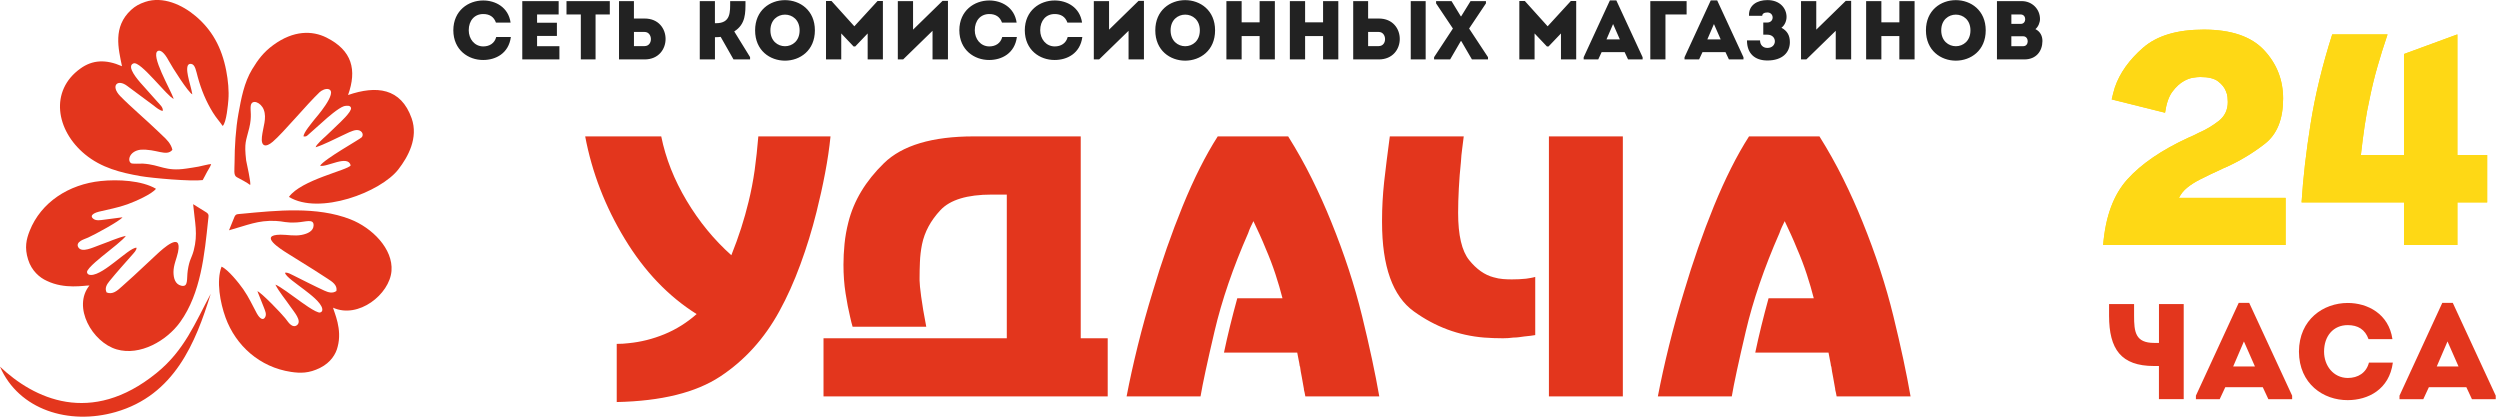
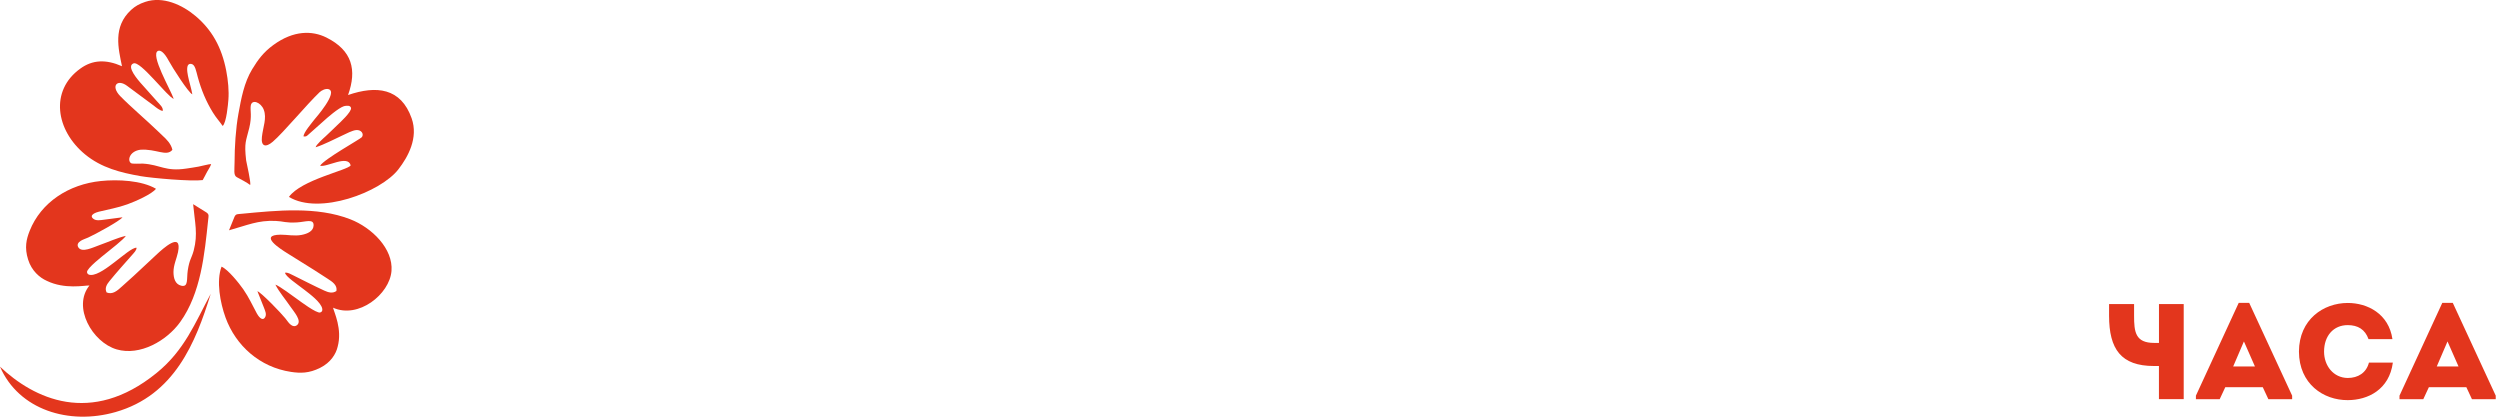
<svg xmlns="http://www.w3.org/2000/svg" width="288" height="48" viewBox="0 0 288 48" fill="none">
  <g clip-path="url(#clip0)">
    <path fill-rule="evenodd" clip-rule="evenodd" d="M283.221 42.215H280.716L281.953 39.334L283.221 42.215ZM284.769 45.987H287.508V45.58L282.56 34.888H281.353L276.422 45.58V45.987H279.164L279.804 44.608H284.125L284.769 45.987ZM264.838 40.507C264.855 44.231 267.671 46.112 270.457 46.095C272.789 46.095 275.249 44.875 275.656 41.774C274.7 41.774 273.84 41.774 272.901 41.774C272.603 42.947 271.647 43.543 270.457 43.543C268.797 43.526 267.732 42.12 267.732 40.507C267.732 38.69 268.814 37.453 270.457 37.453C271.633 37.453 272.46 37.955 272.853 39.066C273.809 39.066 274.653 39.066 275.609 39.066C275.185 36.138 272.728 34.901 270.457 34.901C267.675 34.904 264.855 36.782 264.838 40.507ZM259.768 42.215H257.263L258.5 39.334L259.768 42.215ZM261.317 45.987H264.055V45.58L259.107 34.888H257.901L252.969 45.58V45.987H255.708L256.352 44.608H260.673L261.317 45.987ZM251.563 45.987V35.026H248.713V39.504H248.164C245.988 39.504 245.846 38.236 245.846 36.372V35.026H242.965V36.372C242.965 40.222 244.341 42.164 248.147 42.164H248.709V45.983H251.563V45.987Z" fill="#E3361D" />
-     <path fill-rule="evenodd" clip-rule="evenodd" d="M268.671 3.962H275.046C274.609 5.25 274.223 6.48 273.887 7.656C273.548 8.832 273.26 10.008 273.02 11.188C272.779 12.255 272.579 13.34 272.413 14.441C272.25 15.543 272.101 16.681 271.972 17.857H276.941V6.219L283.089 3.962V17.857H286.522V23.317H283.092V28.221H276.944V23.317H265.14C265.313 20.528 265.662 17.491 266.187 14.211C266.709 10.933 267.539 7.517 268.671 3.962ZM249.414 12.987L243.267 11.452C243.311 11.235 243.365 11.011 243.429 10.781C243.494 10.554 243.561 10.316 243.626 10.079C244.192 8.422 245.276 6.897 246.879 5.501C248.482 4.104 250.807 3.409 253.861 3.409C257.023 3.409 259.338 4.196 260.809 5.761C262.279 7.331 263.015 9.195 263.015 11.354C263.015 13.729 262.317 15.461 260.924 16.552C259.528 17.64 258.002 18.559 256.345 19.298C256.281 19.318 256.227 19.342 256.182 19.362C256.138 19.386 256.094 19.406 256.05 19.426C255.003 19.908 254.159 20.308 253.515 20.636C252.871 20.965 252.356 21.29 251.963 21.619C251.746 21.792 251.56 21.978 251.407 22.175C251.255 22.372 251.123 22.578 251.014 22.795H263.306V28.224H242.287C242.548 24.954 243.48 22.433 245.083 20.657C246.686 18.881 249.021 17.285 252.095 15.868C252.292 15.78 252.488 15.695 252.685 15.607C252.881 15.519 253.078 15.421 253.275 15.312C254.125 14.943 254.898 14.485 255.596 13.939C256.294 13.394 256.643 12.665 256.643 11.75C256.643 11.598 256.633 11.408 256.609 11.177C256.589 10.947 256.521 10.713 256.413 10.472C256.26 10.079 255.966 9.713 255.532 9.378C255.095 9.039 254.41 8.873 253.471 8.873C253.254 8.873 252.976 8.9 252.637 8.954C252.299 9.008 251.956 9.134 251.607 9.33C251.129 9.591 250.682 10.001 250.265 10.557C249.848 11.106 249.567 11.919 249.414 12.987Z" fill="#FED815" />
-     <path fill-rule="evenodd" clip-rule="evenodd" d="M268.672 3.962H275.047C274.61 5.246 274.224 6.48 273.888 7.656C273.549 8.832 273.261 10.008 273.021 11.188C272.78 12.255 272.58 13.34 272.417 14.441C272.255 15.543 272.105 16.681 271.977 17.857H276.945V6.219L283.093 3.962V17.857H286.526V23.317H283.093V28.221H276.945V23.32H265.141C265.314 20.531 265.663 17.495 266.188 14.214C266.71 10.933 267.54 7.517 268.672 3.962ZM249.415 12.987L243.267 11.452C243.312 11.235 243.366 11.011 243.43 10.781C243.495 10.55 243.562 10.316 243.627 10.079C244.193 8.422 245.277 6.897 246.88 5.501C248.483 4.104 250.808 3.409 253.862 3.409C257.024 3.409 259.339 4.196 260.81 5.765C262.28 7.334 263.016 9.198 263.016 11.357C263.016 13.733 262.318 15.464 260.921 16.556C259.525 17.647 258 18.562 256.343 19.301C256.278 19.321 256.224 19.345 256.18 19.365C256.136 19.386 256.092 19.41 256.048 19.43C255.001 19.911 254.157 20.314 253.513 20.64C252.869 20.968 252.354 21.294 251.961 21.619C251.744 21.792 251.557 21.978 251.405 22.175C251.252 22.372 251.12 22.578 251.012 22.795H263.304V28.221H242.281C242.542 24.951 243.474 22.429 245.077 20.653C246.68 18.877 249.015 17.281 252.089 15.864C252.286 15.776 252.483 15.688 252.679 15.604C252.876 15.515 253.072 15.417 253.269 15.309C254.119 14.939 254.892 14.482 255.59 13.936C256.288 13.39 256.638 12.662 256.638 11.747C256.638 11.594 256.627 11.404 256.604 11.174C256.583 10.944 256.516 10.71 256.407 10.472C256.255 10.079 255.96 9.713 255.526 9.378C255.089 9.039 254.404 8.869 253.465 8.869C253.248 8.869 252.971 8.896 252.632 8.951C252.293 9.005 251.95 9.13 251.601 9.327C251.123 9.588 250.676 9.998 250.263 10.554C249.849 11.106 249.568 11.919 249.415 12.987Z" fill="#FED815" />
-     <path fill-rule="evenodd" clip-rule="evenodd" d="M201.487 15.712H209.601C210.597 17.301 211.506 18.921 212.326 20.575C213.146 22.229 213.895 23.893 214.566 25.561C216.074 29.275 217.257 32.895 218.118 36.419C218.979 39.944 219.639 43.028 220.097 45.665H211.58C211.553 45.502 211.526 45.363 211.499 45.241C211.472 45.119 211.445 45.007 211.417 44.899C211.417 44.899 211.417 44.892 211.417 44.879C211.417 44.865 211.417 44.845 211.417 44.818C211.39 44.655 211.356 44.468 211.316 44.252C211.275 44.035 211.228 43.767 211.173 43.445C211.119 43.204 211.078 42.987 211.051 42.798C211.024 42.608 210.997 42.422 210.97 42.232C210.97 42.232 210.963 42.225 210.95 42.211C210.936 42.198 210.929 42.178 210.929 42.15C210.902 41.934 210.862 41.706 210.807 41.466C210.753 41.225 210.699 40.941 210.645 40.618H202.206C202.419 39.595 202.657 38.568 202.911 37.531C203.165 36.494 203.443 35.44 203.738 34.362H208.947C208.73 33.501 208.462 32.58 208.14 31.597C207.818 30.614 207.442 29.624 207.008 28.628C206.791 28.089 206.564 27.557 206.324 27.032C206.083 26.506 205.839 25.988 205.598 25.476C205.49 25.693 205.381 25.913 205.276 26.144C205.168 26.374 205.073 26.608 204.992 26.852C203.243 30.834 201.952 34.603 201.118 38.155C200.284 41.706 199.745 44.211 199.501 45.665H190.984C191.334 43.835 191.764 41.883 192.276 39.812C192.787 37.741 193.367 35.654 194.011 33.556C195.007 30.19 196.149 26.92 197.441 23.747C198.742 20.572 200.088 17.895 201.487 15.712ZM160.106 15.712H168.623C168.569 16.197 168.508 16.681 168.44 17.166C168.372 17.651 168.325 18.149 168.298 18.66C168.189 19.684 168.108 20.701 168.057 21.707C168.003 22.717 167.976 23.653 167.976 24.513C167.976 27.096 168.399 28.913 169.247 29.963C170.094 31.014 171.029 31.671 172.053 31.942C172.429 32.051 172.792 32.119 173.144 32.146C173.493 32.173 173.829 32.186 174.154 32.186C174.449 32.186 174.734 32.18 175.001 32.166C175.269 32.153 175.54 32.132 175.808 32.105C175.971 32.078 176.137 32.051 176.313 32.024C176.489 31.997 176.669 31.956 176.859 31.902V38.602C176.723 38.629 176.543 38.656 176.313 38.683C176.083 38.71 175.835 38.738 175.567 38.765C175.378 38.792 175.184 38.819 174.981 38.846C174.778 38.873 174.571 38.887 174.354 38.887C174.164 38.914 173.964 38.934 173.747 38.948C173.531 38.961 173.331 38.968 173.141 38.968C172.792 38.968 172.429 38.961 172.049 38.948C171.673 38.934 171.311 38.914 170.958 38.887C168.023 38.646 165.332 37.643 162.885 35.88C160.435 34.118 159.212 30.692 159.212 25.605C159.212 25.55 159.212 25.503 159.212 25.462C159.212 25.422 159.212 25.374 159.212 25.32C159.212 23.92 159.293 22.466 159.452 20.962C159.622 19.453 159.839 17.705 160.106 15.712ZM186.951 45.668H178.435V15.712H186.951V45.668ZM140.283 15.712H148.397C149.393 17.301 150.302 18.921 151.122 20.575C151.942 22.229 152.691 23.893 153.362 25.561C154.87 29.275 156.053 32.895 156.914 36.419C157.775 39.944 158.435 43.028 158.893 45.665H150.376C150.349 45.502 150.322 45.363 150.295 45.241C150.268 45.119 150.241 45.007 150.213 44.899C150.213 44.899 150.213 44.892 150.213 44.879C150.213 44.865 150.213 44.845 150.213 44.818C150.186 44.655 150.152 44.468 150.112 44.252C150.071 44.035 150.024 43.767 149.969 43.445C149.915 43.204 149.875 42.987 149.847 42.798C149.82 42.608 149.793 42.422 149.766 42.232C149.766 42.232 149.759 42.225 149.746 42.211C149.732 42.198 149.725 42.178 149.725 42.15C149.698 41.934 149.658 41.706 149.603 41.466C149.549 41.225 149.495 40.941 149.441 40.618H141.002C141.215 39.595 141.453 38.568 141.707 37.531C141.961 36.494 142.239 35.44 142.534 34.362H147.743C147.526 33.501 147.258 32.58 146.936 31.597C146.614 30.614 146.235 29.624 145.804 28.628C145.587 28.089 145.36 27.557 145.12 27.032C144.879 26.506 144.635 25.988 144.394 25.476C144.286 25.693 144.177 25.913 144.072 26.144C143.964 26.374 143.872 26.608 143.791 26.852C142.042 30.834 140.751 34.603 139.917 38.155C139.084 41.706 138.545 44.211 138.301 45.665H129.784C130.133 43.835 130.563 41.883 131.075 39.812C131.587 37.741 132.166 35.654 132.81 33.556C133.807 30.19 134.949 26.92 136.24 23.747C137.538 20.572 138.884 17.895 140.283 15.712ZM124.5 15.712V38.965H127.608V45.665H94.869V38.965H115.983V22.416H114.248C111.422 22.416 109.449 23.015 108.334 24.212C107.216 25.408 106.511 26.723 106.216 28.147C106.08 28.848 105.999 29.526 105.975 30.187C105.948 30.848 105.935 31.444 105.935 31.983C105.935 32.037 105.935 32.092 105.935 32.146C105.935 32.2 105.935 32.254 105.935 32.308C105.935 32.63 105.996 33.251 106.118 34.166C106.24 35.081 106.433 36.236 106.704 37.636H98.218C98.163 37.473 98.116 37.301 98.075 37.111C98.035 36.921 97.987 36.721 97.933 36.504C97.743 35.725 97.57 34.816 97.408 33.779C97.245 32.742 97.167 31.648 97.167 30.488C97.167 29.736 97.208 28.94 97.289 28.106C97.37 27.272 97.519 26.439 97.733 25.601C98.353 23.124 99.719 20.857 101.83 18.799C103.942 16.742 107.395 15.712 112.184 15.712H124.5ZM87.359 15.712H95.676C95.54 17.057 95.334 18.471 95.049 19.952C94.768 21.433 94.436 22.924 94.059 24.432C93.547 26.476 92.931 28.489 92.202 30.468C91.477 32.447 90.667 34.244 89.779 35.857C88.057 39.005 85.79 41.51 82.977 43.367C80.164 45.224 76.189 46.207 71.047 46.316V39.615C71.288 39.615 71.525 39.609 71.755 39.595C71.983 39.581 72.206 39.561 72.42 39.534C73.82 39.398 75.192 39.056 76.538 38.504C77.883 37.951 79.12 37.179 80.252 36.182C76.995 34.139 74.236 31.251 71.976 27.523C69.715 23.795 68.194 19.86 67.414 15.715H76.175C76.687 18.247 77.663 20.714 79.103 23.124C80.543 25.534 82.258 27.625 84.251 29.401C84.682 28.323 85.058 27.282 85.383 26.272C85.705 25.262 85.99 24.259 86.23 23.266C86.529 22.056 86.763 20.829 86.939 19.592C87.108 18.352 87.251 17.057 87.359 15.712Z" fill="#E3361D" />
-     <path fill-rule="evenodd" clip-rule="evenodd" d="M232.784 1.667C233.476 1.667 233.476 2.752 232.795 2.752H231.71V1.667H232.784ZM233.069 4.179C233.761 4.179 233.771 5.321 233.079 5.321H231.707V4.179H233.069ZM235.008 2.193C235.008 1.034 234.079 0.129 232.917 0.129H230.049V6.846H233.198C234.571 6.846 235.279 5.897 235.289 4.728C235.289 4.131 235.031 3.633 234.482 3.355C234.808 3.088 235.008 2.596 235.008 2.193ZM223.63 3.498C223.63 1.081 226.996 1.081 226.996 3.498C226.999 5.934 223.63 5.934 223.63 3.498ZM228.755 3.498C228.755 -1.145 221.868 -1.145 221.868 3.498C221.868 8.151 228.755 8.151 228.755 3.498ZM220.563 0.132C219.977 0.132 219.394 0.132 218.808 0.132V2.569H216.734V0.132C216.147 0.132 215.554 0.132 214.978 0.132V6.846C215.554 6.846 216.147 6.846 216.734 6.846V4.152H218.804V6.846C219.391 6.846 219.974 6.846 220.56 6.846V0.132H220.563ZM211.477 3.548V6.846C212.07 6.846 212.667 6.846 213.253 6.846V0.102H212.629L209.234 3.416V0.129C208.647 0.129 208.064 0.129 207.478 0.129V6.846H208.091L211.477 3.548ZM203.008 1.83C203.008 1.583 203.228 1.437 203.601 1.437C204.407 1.437 204.424 2.596 203.58 2.596H203.13V3.996H203.601C204.753 3.996 204.753 5.521 203.601 5.521C203.103 5.521 202.757 5.185 202.757 4.657H201.252C201.252 6.161 202.143 6.968 203.604 6.968C205.333 6.968 206.193 6.046 206.193 4.857C206.193 4.097 205.905 3.562 205.224 3.196C205.617 2.898 205.811 2.393 205.811 1.952C205.811 0.979 205.072 0.01 203.604 0.01C202.435 0.01 201.425 0.586 201.486 1.823H203.008V1.83ZM198.222 4.535H196.687L197.446 2.769L198.222 4.535ZM199.171 6.846H200.849V6.595L197.819 0.044H197.08L194.057 6.595V6.846H195.735L196.128 6.002H198.775L199.171 6.846ZM191.861 1.667H194.298C194.298 1.091 194.298 0.698 194.298 0.132C192.925 0.132 191.488 0.132 190.116 0.132V6.846C190.702 6.846 191.285 6.846 191.861 6.846V1.667ZM186.604 4.535H185.069L185.828 2.769L186.604 4.535ZM187.553 6.846H189.231V6.595L186.201 0.044H185.462L182.439 6.595V6.846H184.117L184.51 6.002H187.157L187.553 6.846ZM178.288 3.03L175.661 0.115H175.027V6.846C175.613 6.846 176.196 6.846 176.783 6.846V3.853L178.203 5.351H178.393L179.823 3.853V6.846C180.409 6.846 180.992 6.846 181.578 6.846V0.112H180.965L178.288 3.03ZM168.34 4.735L169.567 6.846H171.418V6.588L169.242 3.287L171.181 0.39V0.132H169.405L168.33 1.878H168.283L167.219 0.132H165.436V0.39L167.375 3.287L165.206 6.588V6.846H167.056L168.283 4.735H168.34ZM162.518 6.846H164.236V0.132H162.518V6.846ZM158.834 3.681C159.773 3.681 159.83 5.301 158.834 5.311C158.431 5.321 158 5.311 157.607 5.311V3.681H158.834ZM155.889 0.132V6.846H158.844C162.057 6.836 162.057 2.135 158.844 2.135H157.607V0.132H155.889ZM154.174 0.132C153.588 0.132 153.005 0.132 152.418 0.132V2.569H150.348V0.132C149.761 0.132 149.168 0.132 148.592 0.132V6.846C149.168 6.846 149.761 6.846 150.348 6.846V4.152H152.418V6.846C153.005 6.846 153.588 6.846 154.174 6.846V0.132ZM146.864 0.132C146.277 0.132 145.694 0.132 145.108 0.132V2.569H143.037V0.132C142.451 0.132 141.858 0.132 141.282 0.132V6.846C141.858 6.846 142.451 6.846 143.037 6.846V4.152H145.108V6.846C145.694 6.846 146.277 6.846 146.864 6.846V0.132ZM134.853 3.498C134.853 1.081 138.221 1.081 138.221 3.498C138.221 5.934 134.853 5.934 134.853 3.498ZM139.977 3.498C139.977 -1.145 133.09 -1.145 133.09 3.498C133.087 8.151 139.977 8.151 139.977 3.498ZM130.01 3.548V6.846C130.603 6.846 131.199 6.846 131.782 6.846V0.102H131.158L127.763 3.416V0.129C127.176 0.129 126.593 0.129 126.007 0.129V6.846H126.62L130.01 3.548ZM118.056 3.487C118.066 5.772 119.791 6.921 121.5 6.91C122.93 6.91 124.434 6.161 124.685 4.264C124.099 4.264 123.574 4.264 122.998 4.264C122.814 4.982 122.232 5.348 121.5 5.348C120.483 5.338 119.832 4.474 119.832 3.487C119.832 2.376 120.493 1.617 121.5 1.617C122.218 1.617 122.726 1.925 122.967 2.606C123.553 2.606 124.068 2.606 124.655 2.606C124.397 0.813 122.889 0.054 121.5 0.054C119.791 0.054 118.066 1.207 118.056 3.487ZM110.515 3.487C110.526 5.772 112.251 6.921 113.959 6.91C115.389 6.91 116.894 6.161 117.145 4.264C116.558 4.264 116.033 4.264 115.457 4.264C115.274 4.982 114.691 5.348 113.962 5.348C112.945 5.338 112.295 4.474 112.295 3.487C112.295 2.376 112.956 1.617 113.962 1.617C114.681 1.617 115.189 1.925 115.43 2.606C116.016 2.606 116.534 2.606 117.117 2.606C116.86 0.813 115.352 0.054 113.962 0.054C112.254 0.054 110.526 1.207 110.515 3.487ZM107.428 3.548V6.846C108.021 6.846 108.618 6.846 109.204 6.846V0.102H108.58L105.184 3.416V0.129C104.598 0.129 104.015 0.129 103.429 0.129V6.846H104.042L107.428 3.548ZM98.42 3.03L95.79 0.115H95.156V6.846C95.742 6.846 96.325 6.846 96.912 6.846V3.853L98.332 5.351H98.525L99.955 3.853V6.846C100.541 6.846 101.124 6.846 101.71 6.846V0.112H101.097L98.42 3.03ZM88.751 3.498C88.751 1.081 92.116 1.081 92.116 3.498C92.119 5.934 88.751 5.934 88.751 3.498ZM93.875 3.498C93.875 -1.145 86.988 -1.145 86.988 3.498C86.985 8.151 93.875 8.151 93.875 3.498ZM82.362 6.846V4.284C82.582 4.284 82.793 4.284 83.023 4.247L84.501 6.846H86.409V6.578L84.585 3.623C85.921 2.769 85.88 1.501 85.88 0.132C85.284 0.132 84.701 0.132 84.114 0.132C84.114 1.39 84.202 2.674 82.484 2.674H82.359V0.132C81.766 0.132 81.189 0.132 80.613 0.132V6.846C81.193 6.846 81.769 6.846 82.362 6.846ZM74.259 3.681C75.198 3.681 75.255 5.301 74.259 5.311C73.855 5.321 73.425 5.311 73.032 5.311C73.032 4.765 73.032 4.226 73.032 3.681H74.259ZM73.028 0.132C72.452 0.132 71.876 0.132 71.31 0.132C71.31 2.366 71.31 4.602 71.31 6.846C72.279 6.846 73.276 6.846 74.266 6.846C77.478 6.836 77.478 2.135 74.266 2.135H73.028V0.132ZM66.911 1.667V6.846C67.477 6.846 68.043 6.846 68.609 6.846V1.667H70.249C70.249 1.149 70.249 0.641 70.249 0.132H65.261C65.261 0.641 65.261 1.149 65.261 1.667H66.911ZM64.359 0.132C62.786 0.132 61.722 0.132 60.167 0.132C60.167 2.359 60.167 4.602 60.167 6.846C61.719 6.846 62.871 6.846 64.444 6.846C64.444 6.338 64.444 5.819 64.444 5.321C63.437 5.321 62.861 5.321 61.871 5.321C61.871 4.918 61.871 4.535 61.871 4.142H64.156C64.156 3.633 64.156 3.125 64.156 2.616H61.871V1.667C62.861 1.667 63.359 1.667 64.356 1.667C64.359 1.149 64.359 0.63 64.359 0.132ZM52.223 3.487C52.233 5.772 53.958 6.921 55.666 6.91C57.096 6.91 58.601 6.161 58.852 4.264C58.265 4.264 57.74 4.264 57.164 4.264C56.981 4.982 56.398 5.348 55.666 5.348C54.649 5.338 53.999 4.474 53.999 3.487C53.999 2.376 54.659 1.617 55.666 1.617C56.385 1.617 56.893 1.925 57.133 2.606C57.72 2.606 58.235 2.606 58.821 2.606C58.564 0.813 57.056 0.054 55.666 0.054C53.961 0.054 52.233 1.207 52.223 3.487Z" fill="#222222" />
    <path fill-rule="evenodd" clip-rule="evenodd" d="M22.547 6.856C22.561 6.86 22.579 6.874 22.596 6.901C22.575 6.877 22.513 6.849 22.547 6.856Z" fill="#DD2B1C" />
-     <path fill-rule="evenodd" clip-rule="evenodd" d="M28.967 14.521C28.975 14.513 28.967 14.521 28.967 14.521V14.521Z" fill="#DD2B1C" />
    <path fill-rule="evenodd" clip-rule="evenodd" d="M20.014 11.391C19.279 11.15 16.157 6.941 15.371 7.307C15.005 7.446 15.066 7.825 15.198 8.127C15.602 9.032 16.713 10.089 17.361 10.859C17.632 11.164 17.893 11.438 18.154 11.747C18.428 12.072 18.811 12.36 18.75 12.774C18.448 12.767 17.947 12.357 17.713 12.167L14.636 9.886C13.514 9.052 12.717 9.9 13.846 11.066C15.002 12.258 16.978 13.936 18.265 15.187C18.425 15.342 18.577 15.492 18.74 15.641C19.194 16.054 19.723 16.593 19.858 17.261C19.18 18.091 17.988 17.115 16.151 17.251C14.876 17.44 14.643 18.545 15.12 18.81C15.27 18.891 16.212 18.847 16.449 18.847C18.523 18.976 19.014 19.789 21.485 19.416C21.956 19.345 22.39 19.284 22.878 19.193C23.197 19.132 24.071 18.901 24.325 18.898C24.257 19.159 24.02 19.511 23.851 19.806C23.664 20.131 23.529 20.457 23.352 20.745C22.061 20.921 17.537 20.524 16.198 20.291C13.91 19.891 11.684 19.338 9.793 17.779C6.42 15 5.712 10.438 9.257 7.9C10.647 6.89 12.189 6.809 14.053 7.629C13.639 5.599 12.978 3.094 15.107 1.139C15.585 0.702 16.056 0.444 16.73 0.217C18.764 -0.468 20.997 0.549 22.546 1.861C24.413 3.443 25.538 5.44 26.06 8.137C26.281 9.276 26.389 10.472 26.311 11.486C26.27 12.021 26.087 14.122 25.654 14.512C25.294 13.987 24.918 13.597 24.529 12.967C23.729 11.672 23.19 10.35 22.787 8.893C22.587 8.175 22.492 7.439 22.038 7.365C21.387 7.26 21.563 8.259 21.651 8.724C21.79 9.445 22.031 10.123 22.156 10.869C21.702 10.676 19.824 7.727 19.435 6.995C18.916 6.022 18.479 5.751 18.211 5.86C17.252 6.253 19.672 10.361 20.014 11.391Z" fill="#E3361D" />
    <path fill-rule="evenodd" clip-rule="evenodd" d="M47.422 13.631C48.215 15.885 47.009 18.067 45.897 19.504C43.857 22.148 36.773 24.815 33.286 22.683C34.699 20.711 40.061 19.613 40.4 19.054C40.088 17.779 37.634 19.304 36.875 19.094C37.336 18.332 41.518 16.017 41.684 15.803C41.956 15.458 41.644 14.932 41.037 14.983C40.59 15.021 39.895 15.393 39.458 15.597C38.485 16.044 37.384 16.637 36.363 16.966C36.391 16.691 37.319 15.871 37.519 15.692C37.987 15.278 38.39 14.841 38.844 14.424C39.136 14.153 40.535 12.868 40.437 12.431C40.366 12.116 39.929 12.157 39.627 12.231C38.997 12.428 37.692 13.563 37.224 13.997L35.614 15.427C35.32 15.692 35.286 15.749 34.971 15.722C34.93 15.302 35.96 14.119 36.241 13.743C36.285 13.682 39.041 10.581 37.831 10.266C37.506 10.181 37.041 10.408 36.811 10.628C35.289 12.082 32.649 15.281 31.422 16.329C30.612 17.02 30.049 16.884 30.172 15.773C30.3 14.604 30.758 13.628 30.385 12.638C30.063 11.784 28.999 11.367 28.884 12.191C28.809 12.736 29.043 13.367 28.718 14.722C28.338 16.291 28.118 16.386 28.355 18.474C28.43 18.881 28.928 21.05 28.823 21.314C28.48 21.033 27.677 20.626 27.277 20.409C26.874 20.192 27.023 19.572 27.023 18.671C27.026 16.932 27.155 14.824 27.467 13.102C27.786 11.34 28.121 9.513 29.046 7.985C29.721 6.873 30.365 6.002 31.497 5.179C33.825 3.481 35.97 3.511 37.604 4.324C40.576 5.809 41.135 8.056 40.095 10.947C43.362 9.825 46.185 10.12 47.422 13.631Z" fill="#E3361D" />
    <path fill-rule="evenodd" clip-rule="evenodd" d="M0 42.242C2.169 47.231 7.961 48.996 13.302 47.471C20.114 45.526 22.541 39.456 24.276 33.85C22.466 37.206 21.27 40.351 18.017 42.984C10.462 49.102 3.901 45.926 0 42.242Z" fill="#E3361D" />
    <path fill-rule="evenodd" clip-rule="evenodd" d="M5.405 32.359C4.568 31.99 3.639 31.197 3.236 29.895C2.806 28.516 3.036 27.56 3.419 26.591C4.724 23.3 7.93 21.229 11.617 20.853C13.593 20.65 16.328 20.782 17.969 21.748C17.491 22.375 15.566 23.215 14.691 23.531C13.525 23.951 12.495 24.113 11.387 24.388C11.095 24.459 10.235 24.744 10.713 25.174C11.048 25.476 11.573 25.357 11.963 25.313L14.112 25.032C13.827 25.445 10.858 27.059 10.157 27.364C9.821 27.509 9.516 27.604 9.293 27.75C9.018 27.926 8.835 28.184 9.021 28.489C9.428 29.157 10.692 28.509 11.475 28.231C12.441 27.892 13.515 27.391 14.498 27.171C14.274 27.56 12.661 28.808 12.173 29.207C11.916 29.418 9.97 30.919 10.025 31.353C10.055 31.597 10.238 31.665 10.448 31.675C11.245 31.712 12.489 30.739 13.19 30.207C14.119 29.506 15.274 28.492 15.729 28.54C15.742 28.838 15.413 29.14 15.207 29.384C14.335 30.373 13.444 31.36 12.614 32.38C12.302 32.763 12.034 33.196 12.282 33.691C12.97 33.969 13.505 33.495 14.024 33.023C14.491 32.596 14.912 32.224 15.396 31.787C16.244 31.017 17.226 30.065 18.108 29.258C18.697 28.719 21.022 26.55 20.504 29.062C20.355 29.78 19.982 30.529 19.985 31.346C19.989 32.037 20.172 32.746 20.877 32.912C21.731 33.115 21.483 32.136 21.629 31.163C21.819 29.878 22.076 29.756 22.314 28.862C22.819 26.943 22.449 25.683 22.249 23.52L23.784 24.476C24.13 24.72 24.015 24.9 23.981 25.323C23.564 29.302 23.144 33.756 20.768 37.084C19.216 39.26 16.122 41.029 13.448 40.252C10.628 39.432 8.31 35.355 10.306 32.888C9.73 32.874 7.466 33.356 5.405 32.359Z" fill="#E3361D" />
    <path fill-rule="evenodd" clip-rule="evenodd" d="M38.895 39.954C38.701 40.778 38.105 41.761 36.882 42.374C35.587 43.025 34.574 43.001 33.52 42.842C29.93 42.303 27.162 39.825 25.985 36.589C25.358 34.857 24.901 32.376 25.521 30.719C26.253 31.027 27.514 32.593 28.019 33.315C28.693 34.281 29.076 35.176 29.591 36.114C29.727 36.362 30.195 37.08 30.527 36.569C30.761 36.209 30.523 35.762 30.398 35.42L29.652 33.545C30.13 33.722 32.391 36.077 32.848 36.647C33.069 36.918 33.228 37.175 33.421 37.348C33.658 37.562 33.953 37.673 34.224 37.45C34.807 36.958 33.886 35.948 33.438 35.298C32.889 34.494 32.154 33.63 31.723 32.79C32.16 32.915 33.764 34.125 34.272 34.484C34.536 34.674 36.468 36.131 36.888 35.999C37.126 35.925 37.156 35.748 37.122 35.559C36.986 34.837 35.743 33.908 35.058 33.379C34.153 32.681 32.886 31.837 32.835 31.421C33.13 31.349 33.506 31.59 33.794 31.726C34.977 32.315 36.16 32.925 37.363 33.478C37.817 33.684 38.308 33.84 38.756 33.522C38.884 32.851 38.295 32.461 37.712 32.088C37.183 31.749 36.715 31.444 36.173 31.095C35.217 30.482 34.048 29.784 33.048 29.146C32.381 28.719 29.697 27.052 32.333 27.035C33.089 27.032 33.923 27.221 34.743 27.062C35.438 26.927 36.112 26.625 36.126 25.961C36.146 25.154 35.214 25.564 34.204 25.622C32.872 25.696 32.693 25.489 31.74 25.449C29.703 25.364 28.514 25.937 26.382 26.53L27.016 24.968C27.185 24.612 27.392 24.68 27.826 24.629C31.916 24.239 36.485 23.761 40.342 25.256C42.863 26.232 45.307 28.669 45.1 31.217C44.883 33.905 41.281 36.765 38.369 35.447C38.484 35.975 39.454 37.914 38.895 39.954Z" fill="#E3361D" />
  </g>
  <defs>
    <clipPath id="clip0">
      <rect width="287.509" height="48" fill="white" />
    </clipPath>
  </defs>
</svg>